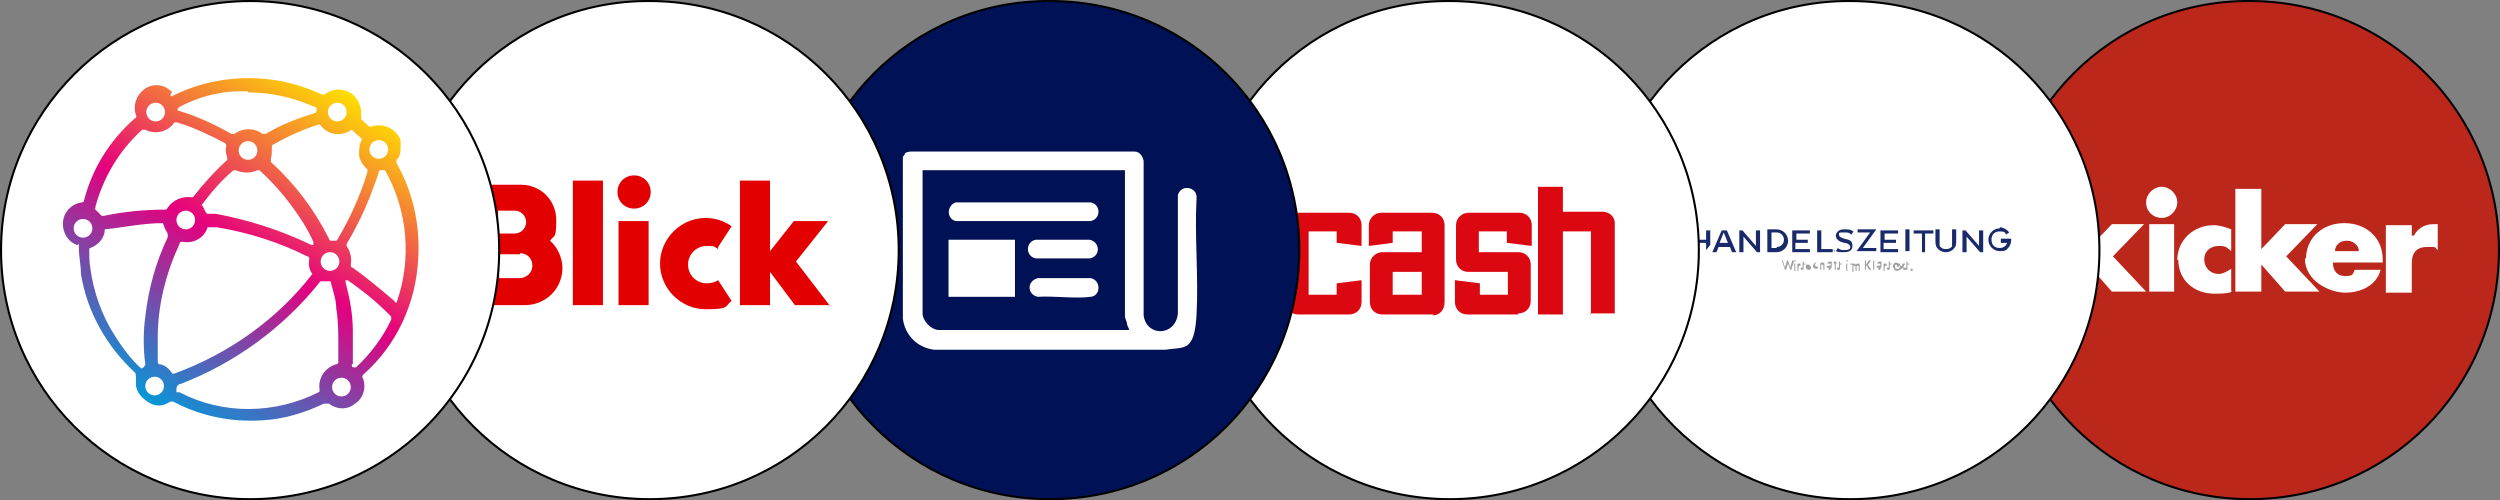
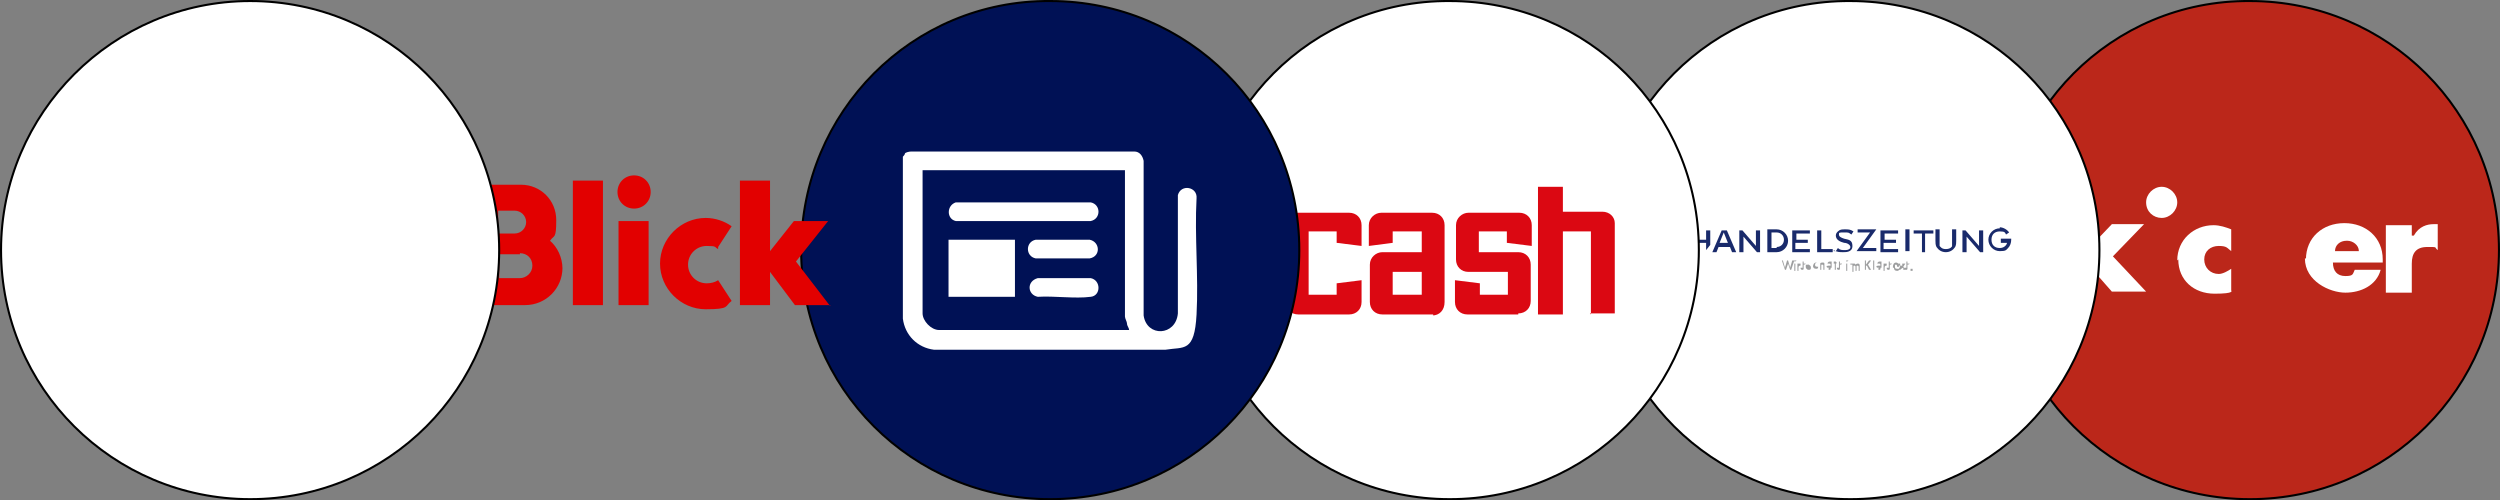
<svg xmlns="http://www.w3.org/2000/svg" id="Ebene_1" version="1.1" viewBox="0 0 240.9 48.2">
  <rect x="0" y="0" width="240.9" height="48.2" fill="#808080" stroke="none" />
  <defs>
    <style> .st0 { fill: url(#Unbenannter_Verlauf); } .st1 { fill: #9d9e9f; } .st2 { fill: #db0812; } .st3, .st4 { fill: #fff; } .st5 { fill: #bb271a; } .st5, .st4, .st6 { stroke: #000; stroke-miterlimit: 10; stroke-width: .2px; } .st7 { fill: #e20000; } .st8 { fill: #192a6b; } .st6 { fill: #015; isolation: isolate; } </style>
    <linearGradient id="Unbenannter_Verlauf" data-name="Unbenannter Verlauf" x1="14.7" y1="-1223.6" x2="32.7" y2="-1192.4" gradientTransform="translate(0 -1184) scale(1 -1)" gradientUnits="userSpaceOnUse">
      <stop offset="0" stop-color="#009cda" />
      <stop offset=".5" stop-color="#e5007e" />
      <stop offset="1" stop-color="#ffde00" />
    </linearGradient>
  </defs>
  <g>
    <path class="st5" d="M216.8.1h0c13.3,0,24,10.7,24,24h0c0,13.3-10.7,24-24,24h0c-13.3,0-24-10.7-24-24h0C192.8,10.8,203.5,0,216.8.1Z" />
    <g>
      <path id="Path" class="st3" d="M232.5,22.7h-.1v-1h-2.5v6.5h2.5v-2.8c0-1,.4-1.6,1.5-1.6s.6,0,1,.3v-2.5h-.4c-.6,0-1.4.2-1.9,1.1h-.1Z" />
      <path id="Path1" class="st3" d="M222.2,25c0-2.1,1.6-3.5,3.7-3.5s3.7,1.4,3.7,3.5,0,.3,0,.3h-4.8c0,.8.4,1.3,1.2,1.3s.7-.2.9-.6h2.5c-.4,1.5-1.9,2.2-3.4,2.2s-3.9-1.1-3.9-3.3h.1ZM226.1,23.2c-.6,0,0,0,0,0-.6,0-1.1.4-1.1,1h2.3c0-.6-.6-1-1.1-1h0Z" />
-       <polygon id="Path-copy" class="st3" points="215.4 28.1 217.9 28.1 217.9 25.5 218 25.6 220.2 28.1 223.5 28.1 220.3 24.7 223.3 21.6 220.2 21.6 218 23.9 217.9 24 217.9 18.2 215.4 18.2 215.4 28.1" />
      <path id="Path2" class="st3" d="M209.9,25c0,2,1.5,3.3,3.5,3.3s1.6-.3,1.6-.3v-2.1c-.3.2-.8.5-1.2.5-.8,0-1.4-.6-1.4-1.4s.6-1.3,1.4-1.3.8.2,1.2.5v-2.1c-.5-.2-1.1-.4-1.7-.4-1.9,0-3.5,1.4-3.5,3.4h0Z" />
-       <polygon id="Path3" class="st3" points="207.1 28.1 209.5 28.1 209.5 21.6 207.1 21.6 207.1 28.1" />
      <path id="Path-copy1" class="st3" d="M206.8,19.5c0,.9.7,1.5,1.5,1.5s1.5-.7,1.5-1.5-.7-1.5-1.5-1.5-1.5.7-1.5,1.5Z" />
      <polygon id="Path4" class="st3" points="198.7 28.1 201.2 28.1 201.2 25.5 201.3 25.6 203.5 28.1 206.8 28.1 203.6 24.7 206.6 21.6 203.5 21.6 201.3 23.9 201.2 24 201.2 18.2 198.7 18.2 198.7 28.1" />
    </g>
  </g>
  <g>
    <path class="st4" d="M178.3.1h0c13.3,0,24,10.7,24,24h0c0,13.3-10.7,24-24,24h0c-13.3,0-24-10.7-24-24h0C154.3,10.8,165,0,178.3.1Z" />
    <g>
      <path class="st8" d="M170.3,24.3h.9c.6,0,1.1-.5,1.1-1.1s-.5-1.1-1.1-1.1h-.9v2.1h0ZM171.2,23.9h-.5v-1.5h.5c.4,0,.7.3.7.7s-.3.7-.7.7h0ZM175.1,24.3h1.5v-.3h-1.1v-1.8h-.4s0,2.1,0,2.1ZM176.7,24.1c.3.2.6.2.9.2s.9,0,.9-.6-.4-.6-.8-.7h0c-.3-.1-.5-.2-.5-.4s0-.2.5-.2.4,0,.7.2l.2-.3c-.3-.2-.5-.2-.8-.2s-.5,0-.7.2c-.1.1-.2.2-.2.4,0,.4.4.6.8.7h0c.3,0,.6.2.6.4s-.2.3-.5.3-.5,0-.7-.2l-.2.3h-.2ZM184,22.1h-.4v2.1h.4v-2.1ZM185.1,24.3h.4v-1.8h.8v-.3h-1.9v.3h.8v1.8h-.1ZM190.8,24.3h.3v-2.1h-.4v1.5l-1.3-1.5h-.3v2.1h.4v-1.5l1.3,1.5ZM188.5,22.1h-.4v1.6c0,.1-.2.3-.6.3s-.5-.2-.6-.3v-1.6h-.4v1.1c0,.2,0,.4.1.6.2.3.5.5.9.5s.7-.2.9-.5c.1-.2.1-.4.1-.6v-1.1h0ZM192.7,22c-.6,0-1.1.5-1.1,1.1s.5,1.1,1.1,1.1.6-.1.8-.3c.2-.2.3-.5.3-.8s0,0,0-.1h-1v.4h.6c0,.1-.2.5-.7.5s-.8-.3-.8-.8.3-.8.8-.8.5.1.6.3l.3-.2c-.2-.3-.6-.5-.9-.5h0ZM164.4,24.1l.4-.5v-1.4h-.4v.9h-1.2v-.9h-.4v2.1h.4v-.9h1.2s0,.7,0,.7ZM179.5,23.9l1.3-1.8h-1.8v.3h1.2l-1.3,1.8h1.9v-.3h-1.3,0ZM181.6,23.4h1.1v-.3h-1.1v-.6h1.3v-.3h-1.7v2.1h1.7v-.3h-1.4v-.6h0ZM173.1,23.4h1.1v-.3h-1.1v-.6h1.3v-.3h-1.7v2.1h1.7v-.3h-1.4v-.6h0Z" />
      <path class="st1" d="M171.6,25.1h.2l.2.7.2-.7h.1l.2.7.2-.7h.2l-.3.9h-.1l-.2-.6-.2.6h-.1l-.3-.9h0ZM172.9,25.1h.2c0,.1-.2.1-.2.1h0ZM172.9,25.4h.1v.7h-.1v-.7ZM173.2,25.4h.3v.2h0c-.1,0-.2,0-.2.2v.3h-.1v-.7ZM173.7,25.9v-.4h0v-.3h.1v.2h.2c0,.1-.2.1-.2.1v.4h0c0,0,0,.1-.1.1-.1,0-.2,0-.2-.2h.2ZM174.1,26h.2-.1c-.1-.1-.2-.1-.2-.3s0-.2.2-.2h.2-.2.1c.1.1.2.1.2.3s-.1.2-.2.2h-.2ZM174.7,25.7h0c0-.2.1-.4.3-.4h.2-.1s-.2,0-.2.2h0c0,.1,0,.2.2.2s0,0,.1,0h0c0,.2-.1.2-.2.2-.2,0-.3-.1-.3-.3h0ZM175.3,25.1h.1v.3s0-.1.2-.1.2,0,.2.2v.5h-.1v-.4s0-.1-.1-.1-.1,0-.1.1v.4h-.1v-.9h0ZM176,25.8h0c0-.1,0-.2.2-.2h.2c0-.1,0-.2-.1-.2h-.2c0-.1.1-.2.2-.2h.2v.6h-.3c-.1,0-.2,0-.2-.2v.2h0ZM176.4,25.8h-.1s-.1,0-.1.1,0,.1.1.1c0,0,.1,0,.1-.1h0ZM176.7,25.5h0v-.3h.2c0,.1.1.1.1.1h0c0,.1-.1.1-.1.1v.6h-.1v-.6h-.1,0ZM177.2,25.9v-.4h0v-.3h.1v.2h.2c0,.1-.2.1-.2.1v.4h0c0,0,0,.1-.1.1-.1,0-.2,0-.2-.2h.2ZM177.9,25.1h.2c0,.1-.2.1-.2.1h0ZM177.9,25.4h.1v.7h-.1v-.7ZM178.3,25.4h.3c.2,0,.1,0,.2.1,0,0,.1-.1.2-.1s.2,0,.2.2v.5h-.1v-.4s0-.1-.1-.1-.1,0-.1.1v.4h-.1v-.4s0-.1-.1-.1-.1,0-.1.2v.4h-.1v-.7h-.2,0ZM179.7,25.1h.1v.4l.3-.4h.2l-.3.4.3.5h-.2l-.2-.4h-.1v.4h-.1v-.9h0ZM180.6,25.1h-.1v.9h.1v-.9ZM180.8,25.8h0c0-.1,0-.2.2-.2h.2c0-.1,0-.2-.1-.2h-.2c0-.1.1-.2.2-.2h.2v.6h-.3c-.1,0-.2,0-.2-.2v.2h0ZM181.2,25.8h-.1s-.1,0-.1.1,0,.1.1.1c0,0,.1,0,.1-.1h0ZM181.5,25.4h.3v.2h0c-.1,0-.2,0-.2.2v.3h-.1v-.7ZM182,25.9v-.4h0v-.3h.1v.2h.2c0,.1-.2.1-.2.1v.4h0c0,0,0,.1-.1.1-.1,0-.2,0-.2-.2h.2ZM182.4,25.7h0c0-.2.1-.4.3-.4s.3.2.3.4h-.4c0,.1,0,.2.2.2h.2c0,.2-.1.2-.2.2-.2,0-.3-.1-.3-.3h-.1ZM182.8,25.7c0-.1,0-.2-.1-.2s-.1,0-.1.2h.3,0ZM183.3,25.6v-.2h.3l-.2.3.2.3h-.2v-.2c-.1,0-.3.2-.3.2h-.2l.2-.3-.2-.3h.2v.2h.2ZM183.7,25.9v-.4h0v-.3h.1v.2h.2c0,.1-.2.1-.2.1v.4h0c0,0,0,.1-.1.1-.1,0-.2,0-.2-.2h.2ZM184.3,25.9h-.2v.2h.2v-.2h0Z" />
      <path class="st8" d="M166.9,24.3h.4l-.9-2.1h-.5l-.9,2.1h.4l.2-.5h1.1l.2.5h0ZM166.5,23.4h-.8l.4-1,.4,1h0ZM169.3,24.3h.3v-2.1h-.4v1.5l-1.3-1.5h-.3v2.1h.4v-1.5l1.3,1.5Z" />
    </g>
  </g>
  <g>
    <path class="st4" d="M139.7.1h0c13.3,0,24,10.7,24,24h0c0,13.3-10.7,24-24,24h0c-13.3,0-24-10.7-24-24h0C115.7,10.8,126.4,0,139.7.1Z" />
    <g>
      <path class="st2" d="M130,30.3h-4.9c-.7,0-1.2-.5-1.2-1.2v-7.4c0-.7.6-1.2,1.2-1.2h4.9c.7,0,1.2.5,1.2,1.2v2l-2.4-.3v-1.1h-2.7v6.1h2.7v-1.1l2.4-.3v2.1c0,.7-.5,1.2-1.2,1.2Z" />
      <path class="st2" d="M138.1,30.3h-4.9c-.7,0-1.2-.5-1.2-1.2v-3.6c0-.7.6-1.2,1.2-1.2h3.8v-2h-2.8v1.1l-2.3.3v-2c0-.7.6-1.2,1.2-1.2h4.9c.7,0,1.2.5,1.2,1.2v7.4c0,.8-.5,1.3-1.2,1.3h.1ZM137,26.2h-2.8v2.2h2.8v-2.2h0Z" />
      <path class="st2" d="M146.3,30.3h-4.9c-.7,0-1.2-.5-1.2-1.2v-2.1l2.4.3v1.1h2.7v-2.2h-3.8c-.7,0-1.2-.5-1.2-1.2v-3.3c0-.7.6-1.2,1.2-1.2h4.9c.7,0,1.2.5,1.2,1.2v2l-2.4-.3v-1.1h-2.7v2h3.8c.7,0,1.2.5,1.2,1.2v3.5c0,.7-.5,1.2-1.2,1.2h0Z" />
      <path class="st2" d="M153.3,30.3v-8h-2.7v8h-2.4v-12.3h2.4v2.4h3.8c.7,0,1.2.5,1.2,1.1v8.7h-2.4,0Z" />
    </g>
  </g>
  <g>
    <path class="st6" d="M101.2.1h0c13.3,0,24,10.7,24,24h0c0,13.3-10.7,24-24,24h0c-13.3,0-24-10.7-24-24h0C77.2,10.8,87.9,0,101.2.1Z" />
    <g>
      <path class="st3" d="M87.2,14.8c0-.1.4-.2.6-.2h21.5c.5,0,.8.4.9.9v14.9c.3,2.1,3.1,2,3.3-.2v-11.4c.3-1.1,1.9-.8,1.8.3-.2,3.7.2,7.5,0,11.2s-1.2,3.1-3,3.4h-22.3c-1.6-.2-2.8-1.4-3-3v-15.6c0,0,.2-.2.2-.3ZM108.4,16.4h-19.5v13.8c0,.7.8,1.6,1.6,1.6h18.3c0-.2-.2-.4-.2-.6s-.2-.5-.2-.7v-14.2h0Z" />
      <rect class="st3" x="91.4" y="23.1" width="6.4" height="5.5" />
      <path class="st3" d="M92,19.5h13.1c1,.2,1,1.6,0,1.8h-13c-.9-.2-.9-1.5,0-1.8h0Z" />
      <path class="st3" d="M99.9,23.1h5.1c1,.2,1.1,1.6,0,1.8h-5.2c-1-.2-1-1.6,0-1.8h0Z" />
      <path class="st3" d="M99.9,26.8h5.2c1,.2,1,1.7,0,1.8-1.5.2-3.5-.1-5.1,0-1-.2-1.1-1.5,0-1.8Z" />
    </g>
  </g>
  <g>
-     <path class="st4" d="M62.6.1h0c13.3,0,24,10.7,24,24h0c0,13.3-10.7,24-24,24h0c-13.3,0-24-10.7-24-24h0C38.6,10.9,49.3,0,62.6.1Z" />
    <path class="st7" d="M50.1,24.5h-2v2.3h2c.6,0,1.2-.5,1.2-1.2s-.5-1.2-1.2-1.2M49.6,20.3h-1.6v2.2h1.6c.6,0,1.1-.5,1.1-1.1s-.5-1.1-1.1-1.1M54.2,25.8c0,2-1.6,3.6-3.6,3.6h-5.5v-11.6h5.1c1.9,0,3.4,1.5,3.4,3.4s-.2,1.4-.6,2c.7.6,1.2,1.6,1.2,2.7M59.6,29.4h2.9v-8.1h-2.9v8.1h0ZM80,29.4h-3.4l-2.4-3.2v3.2h-2.9v-12h2.9v6.8l2.3-2.9h3.3l-3.1,3.9,3.3,4.3h0ZM55.2,29.4h2.9v-12h-2.9v12h0ZM59.5,18.5c0-.9.7-1.6,1.6-1.6s1.6.7,1.6,1.6-.7,1.6-1.6,1.6-1.6-.7-1.6-1.6M69.2,23.8l1.3-2c-.7-.5-1.6-.8-2.5-.8-2.4,0-4.4,2-4.4,4.4s2,4.4,4.4,4.4,1.8-.3,2.5-.8l-1.3-2c-.3.2-.7.3-1.1.3-1,0-1.8-.8-1.8-1.8s.8-1.8,1.8-1.8.7.1,1.1.3" />
  </g>
  <g>
    <path class="st4" d="M24.1.1h0c13.3,0,24,10.7,24,24h0c0,13.3-10.7,24-24,24h0C10.9,48.1.1,37.4.1,24.1H.1C.1,10.9,10.9.1,24.1.1Z" />
    <g id="Ebene_2">
      <g id="Ebene_1-2">
        <g id="Ebene_8">
          <g id="Text">
-             <path class="st0" d="M16.5,9.3c1-.5,2-.9,3.1-1.2,3.8-1,7.8-.7,11.4,1h.3c.6-.5,1.4-.6,2.2-.3.7.3,1.2,1,1.3,1.9v.8c.3.2.5.5.8.7h.2c1.1-.4,2.4.2,2.8,1.3v.7c0,.3,0,.9-.4,1.2v.3c1.6,2.8,2.3,6,2.1,9.2-.2,4.3-2.1,8.4-5.3,11.2,0,0-.2.2,0,.4.3.9,0,1.9-.8,2.4-.7.6-1.7.6-2.5,0h-.5c-1.9.9-3.9,1.5-5.9,1.6-3,.2-6-.4-8.6-1.8h-.3c-.7.5-1.5.5-2.2,0s-1.2-1.1-1.1-2v-.4s0-.3-.1-.4c-2.7-2.5-4.6-5.8-5.2-9.5,0-.8-.2-1.7-.2-2.5s0-.2-.2-.3c-1.1-.4-1.6-1.7-1.2-2.8.3-.7.9-1.2,1.7-1.3,0,0,.2,0,.2-.2.8-3.1,2.5-5.8,4.9-7.9.1,0,.2-.2.1-.3-.3-.9,0-1.9.8-2.5s1.9-.5,2.6.2h.1l-.2.4h.1ZM16.8,36c5.2-1.9,9.9-5.2,13.3-9.6h0c-.3-.4-.4-.9-.3-1.4,0-.1,0-.3-.2-.3h0c-2.8-1.4-5.7-2.3-8.7-2.8h-.9c-.3,1-1.3,1.6-2.4,1.4-.1,0-.3,0-.3.2h0c-1.3,2.8-2.1,5.9-2.1,9v2.3s0,.2.1.3c.5,0,1,.4,1.3.9,0,0,.2,0,.2,0ZM17.1,37.8h.2c4.2,2.2,9.2,2.1,13.4,0,0,0,.1,0,.1-.2-.2-1.1.5-2.2,1.6-2.5,0,0,.2,0,.2-.2v-1.6c0-1.2,0-2.4-.2-3.6,0-.8-.3-1.6-.5-2.4,0-.1,0-.2-.2-.2h-.6c-.1,0-.3,0-.3.1-3.5,4.4-8.2,7.8-13.4,9.8-.2,0-.4.2-.4.5v.3h0ZM9.1,20.1c.3.3.5.5.7.7h.2c1.9-.4,3.9-.6,5.9-.6,0,0,.2,0,.2-.1.5-.8,1.4-1.2,2.3-1.1h.2c1-1.3,2.1-2.5,3.3-3.6v-.2c-.1-.3-.2-.7-.1-1.1,0-.1,0-.2-.1-.3-1.5-.8-3-1.5-4.6-2h-.3c-.6.9-1.8,1.2-2.8.7h-.3c-2.2,2-3.7,4.5-4.5,7.4h0v.2h0ZM13.6,35.5s.2,0,.3-.2.1,0,.1-.2c-.2-1.5-.2-3.1,0-4.6.3-2.6,1-5.2,2.1-7.5.1-.2.1-.4,0-.6-.2-.3-.3-.6-.4-.9-1.9,0-3.7.4-5.6.6h0c0,.8-.6,1.5-1.4,1.8-.1,0-.1.1-.1.2,0,.6,0,1.1.1,1.7.3,2.3,1.1,4.6,2.4,6.6.7,1.1,1.5,2.2,2.5,3.1ZM33.9,12.5h0c-1,.7-2.3.5-3-.4h0c0-.1-.1-.1-.2-.1-1.6.5-3.1,1.2-4.5,2v.2c0,.4,0,.8-.1,1.1v.3c2.3,2.1,4.2,4.6,5.6,7.4,0,.1.1.2.2.2h.4s.2,0,.2-.1c1.2-2,2.2-4.2,2.9-6.5v-.3h0c-.4-.3-.7-.8-.8-1.3,0-.6,0-1.1.3-1.6l-.8-.7s-.2-.2-.2-.2ZM33.4,23.7h0c.4.6.5,1.2.4,1.8,0,.1,0,.3.2.3,1.4,1,2.7,2.1,4,3.2,0,0,0,.1.2.2,1.5-4.2,1.1-8.9-1.1-12.8h-.4c-.1,0-.2,0-.2.2-.5,1.5-1.1,3.1-1.8,4.5-.4.8-.8,1.6-1.3,2.4,0,0,0,.2,0,.2ZM19.5,19.8c.1.2.2.4.3.6,0,0,.1.2.2.2h.8c3.2.6,6.3,1.6,9.2,3h.2v-.3c-.6-1.3-1.3-2.4-2.2-3.6-.9-1.2-1.9-2.3-3-3.3h-.2c-.6.3-1.4.3-2.1,0h-.2c-1.2,1-2.2,2.2-3.1,3.4,0,0,.1,0,.1,0ZM23.9,8.8h-1.2c-1.9.1-3.7.6-5.4,1.5,0,0-.1.1-.2.2,0,.1,0,.2.2.2,1.7.5,3.4,1.3,5,2.2h.3c.8-.6,1.9-.6,2.7,0h.3c1.5-.9,3.1-1.5,4.7-2,.2,0,.2-.2.2-.4s-.1-.2-.2-.2c-2-.9-4.2-1.4-6.4-1.4h0ZM33.9,35c0,.3,0,.4.2.4h.2c1.4-1.3,2.6-2.9,3.4-4.6v-.3c-1-1-2-1.9-3.1-2.7-.4-.3-.8-.6-1.1-.8h-.2v.2h0c.4,1.5.7,3.1.7,4.7v3.2h-.1ZM15.9,10.8c0-.5-.4-.9-.9-.9s-.9.4-.9.9.4.9.9.9.9-.4.9-.9ZM32,37.3c0,.5.4.9.9.9s.9-.4.9-.9-.4-.9-.9-.9-.9.4-.9.9ZM32.5,11.7c.5,0,.9-.4.9-.9s-.4-.9-.9-.9-.9.4-.9.9.4.9.9.9ZM17.9,22.1c.5,0,.9-.4.9-.9s-.4-.9-.9-.9-.9.4-.9.9.4.9.9.9ZM32.7,25.2c0-.5-.4-.9-.9-.9s-.9.4-.9.9.4.9.9.9.9-.4.9-.9ZM24.8,14.5c0-.5-.4-.9-.9-.9s-.9.4-.9.9.4.9.9.9.9-.4.9-.9h0ZM35.6,14.4c0,.5.4.9.9.9s.9-.4.9-.9-.4-.9-.9-.9-.9.4-.9.9h0ZM8,21.1c-.5,0-.9.4-.9.9s.4.9.9.9.9-.4.9-.9-.4-.9-.9-.9h0ZM15.8,37.2c0-.5-.4-.9-.9-.9s-.9.4-.9.9.4.9.9.9.9-.4.9-.9h0Z" />
-           </g>
+             </g>
        </g>
      </g>
    </g>
  </g>
</svg>